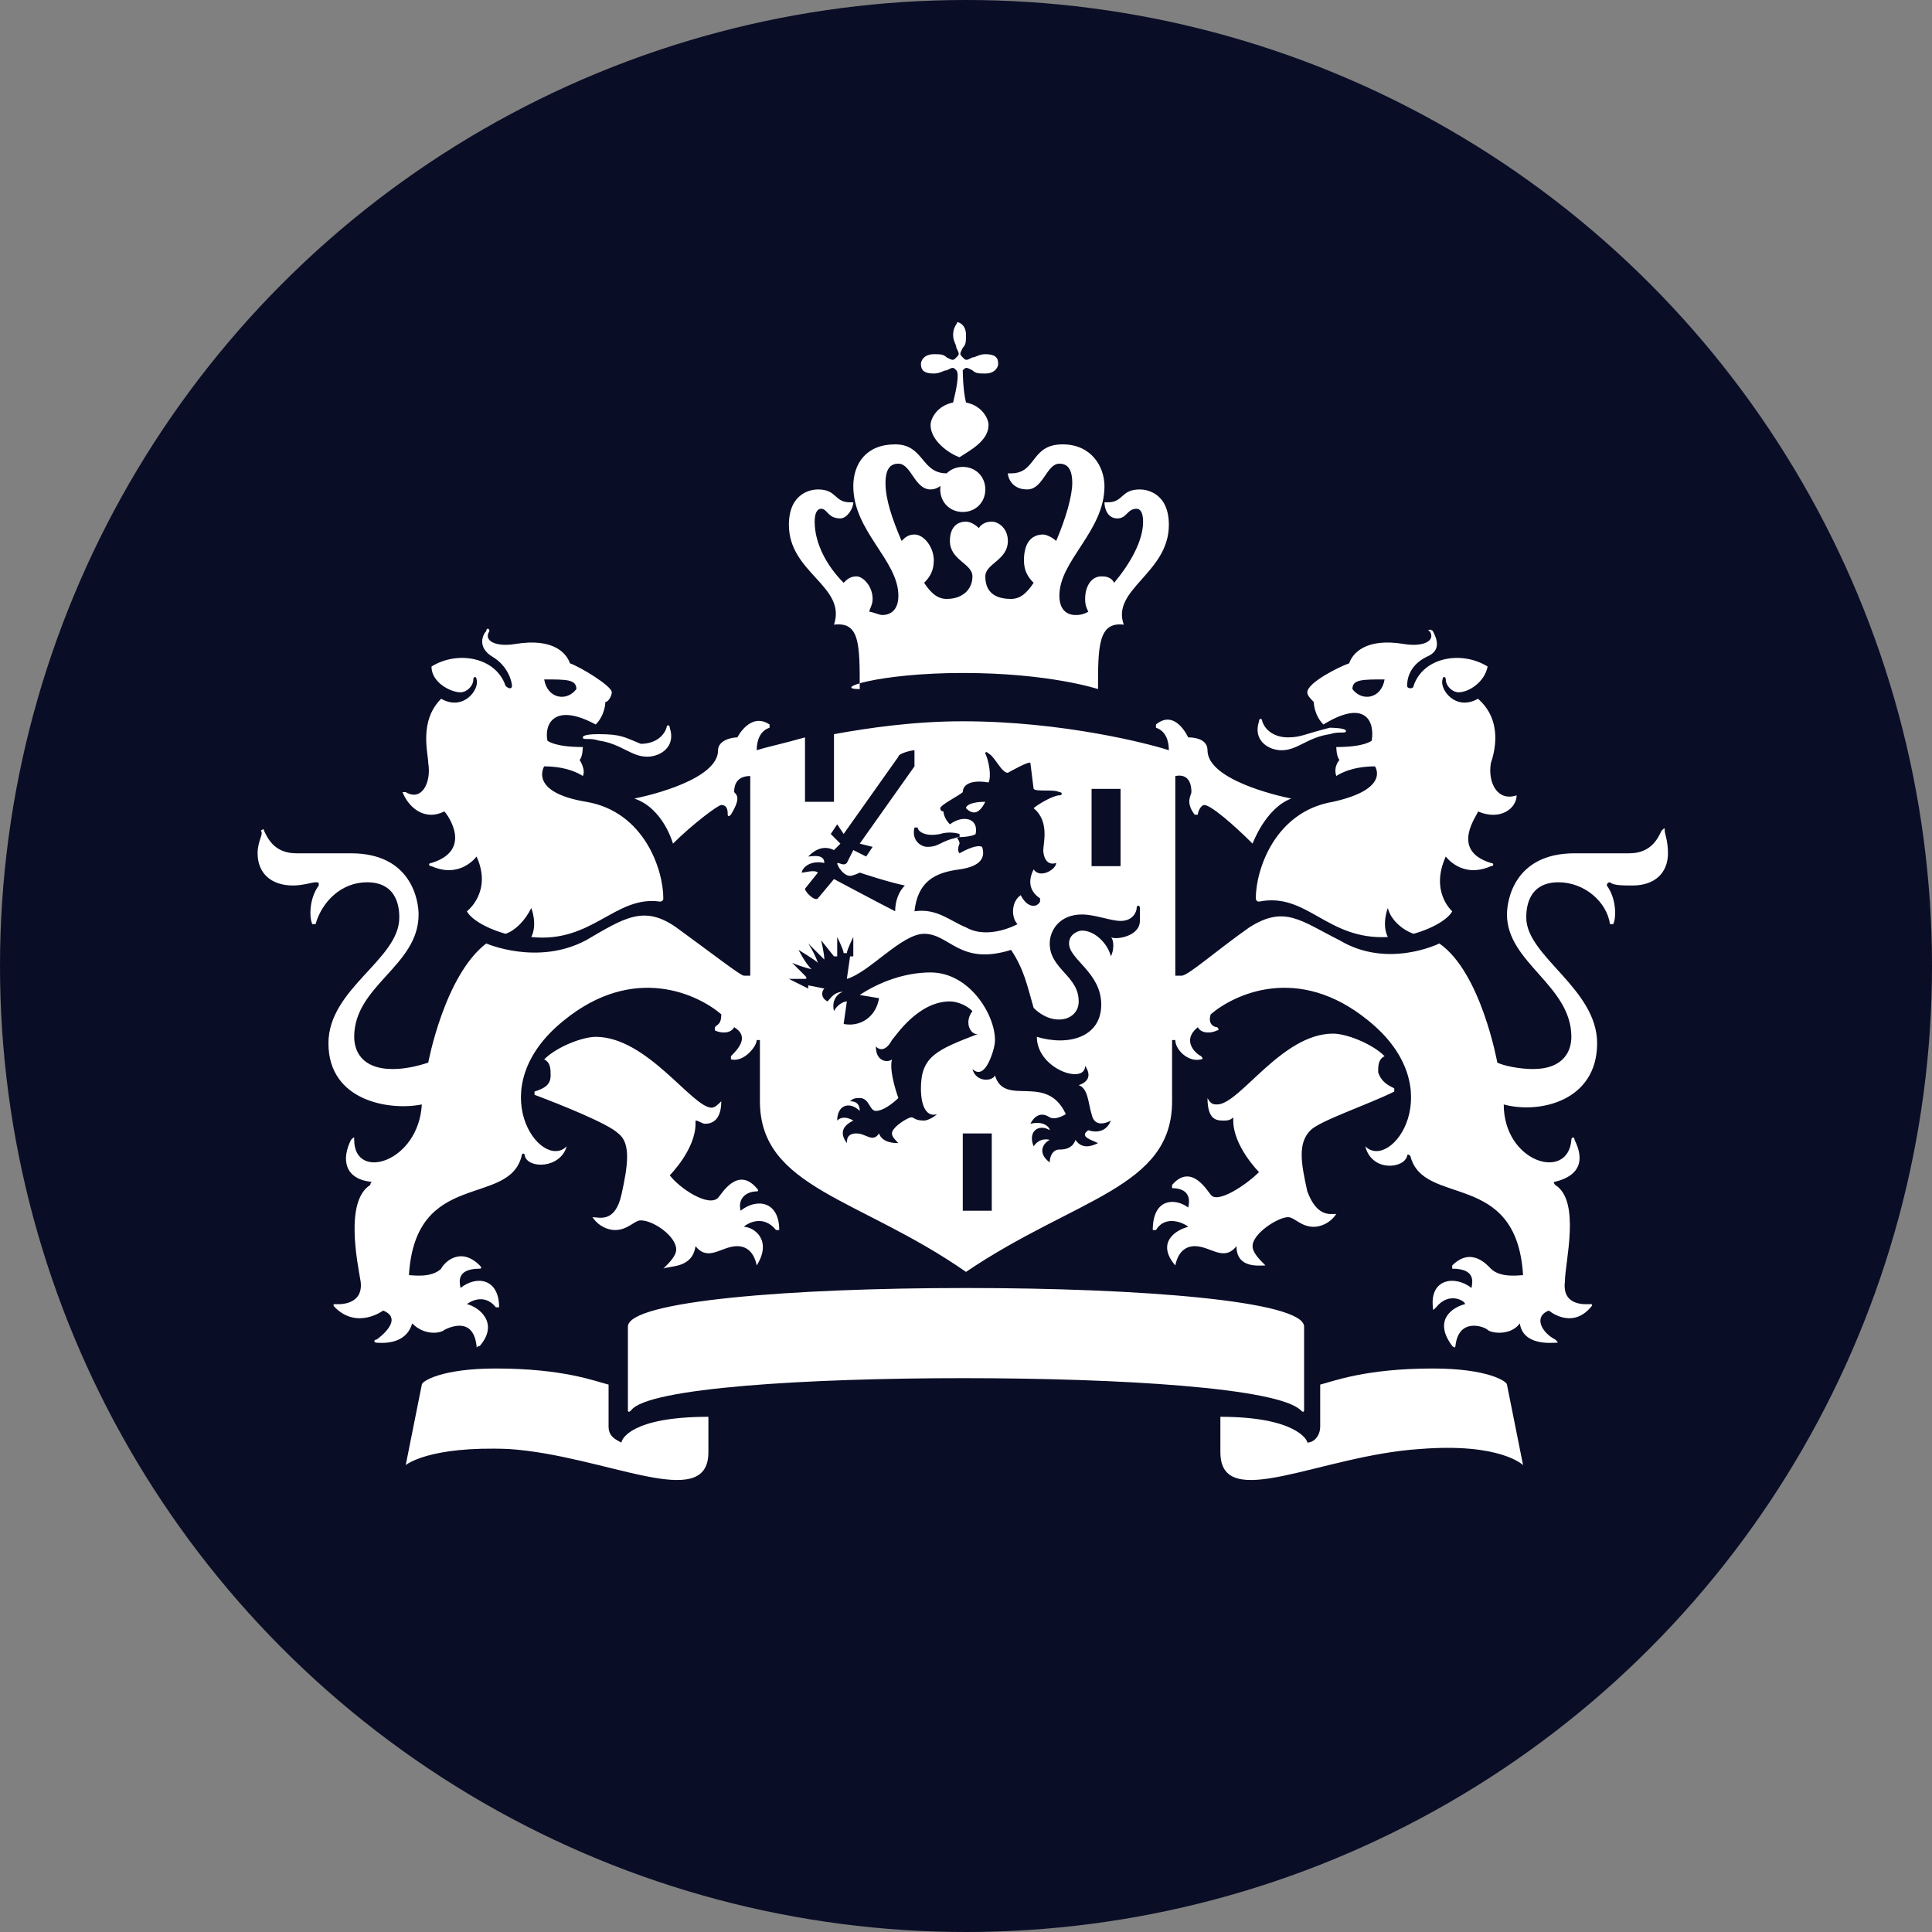
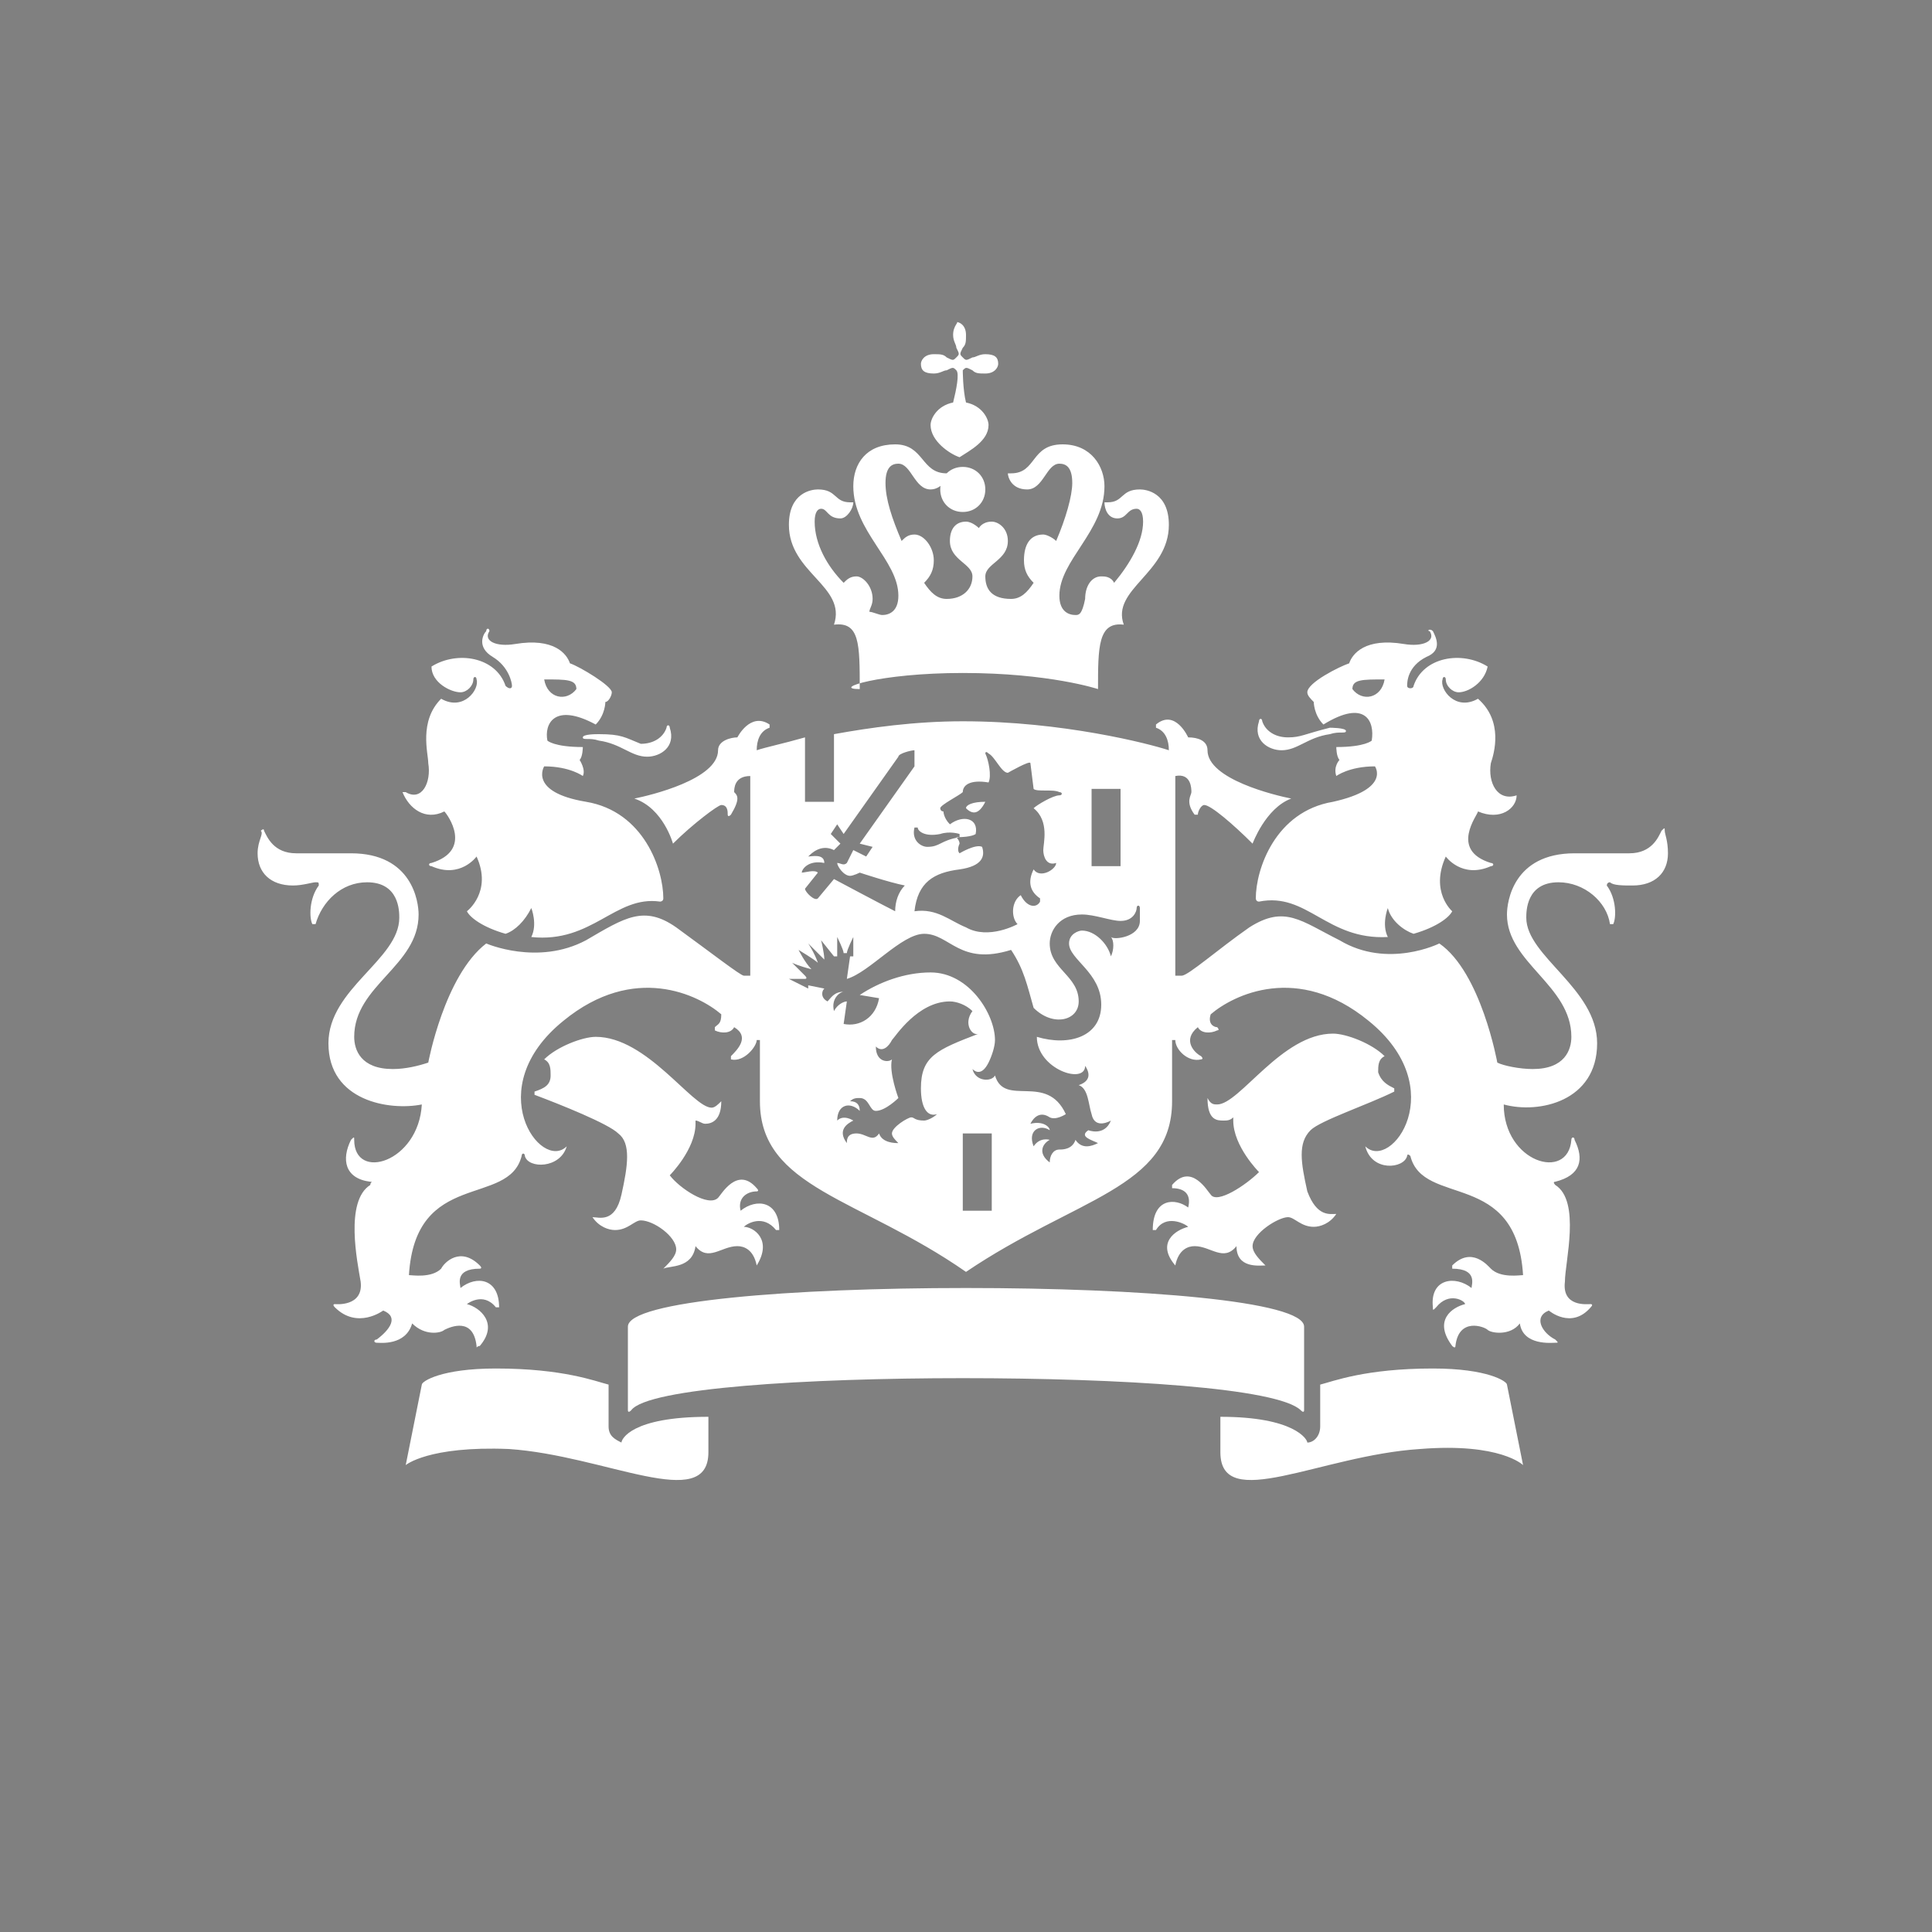
<svg xmlns="http://www.w3.org/2000/svg" width="60" height="60" viewBox="0 0 60 60" fill="none">
  <rect x="0" y="0" width="60" height="60" fill="#808080" stroke="none" />
-   <circle cx="30" cy="30" r="30" fill="#0A0D26" />
-   <path d="M30.8 37.6H29.9V35.2H30.8V37.6ZM34.7 26.9H33.9V24.5H34.8V26.9H34.7ZM18.6 22.8C18.5 22.8 18.1 22.8 18.1 22.9C18.1 23 18.3 22.9 18.6 23C19.3 23.1 19.6 23.5 20.1 23.5C20.5 23.5 21 23.2 20.8 22.6C20.8 22.5 20.7 22.5 20.7 22.6C20.6 22.9 20.3 23.1 19.9 23.1C19.4 22.9 19.3 22.8 18.6 22.8ZM13.8 25.2C13.9 25.3 14.7 26.4 13.4 26.8C13.3 26.8 13.3 26.9 13.4 26.9C14.3 27.3 14.8 26.6 14.8 26.6C15.3 27.7 14.5 28.3 14.5 28.3C14.6 28.5 15 28.8 15.7 29C16 28.9 16.3 28.6 16.5 28.2C16.5 28.2 16.7 28.7 16.5 29.1C18.4 29.3 19.1 27.8 20.5 28C20.5 28 20.6 28 20.6 27.9C20.6 27 20 25.2 18.2 24.9C16.4 24.6 16.9 23.8 16.9 23.8C17.7 23.8 18.1 24.1 18.1 24.1C18.2 23.9 18 23.6 18 23.6C18.1 23.5 18.1 23.2 18.1 23.2C17.2 23.2 17 23 17 23C16.9 22.5 17.2 21.8 18.5 22.5C18.8 22.2 18.8 21.8 18.8 21.8C18.9 21.8 19 21.6 19 21.5C19 21.3 18 20.7 17.7 20.6C17.6 20.3 17.2 19.8 16 20C15.4 20.1 15 19.9 15.2 19.6C15.2 19.5 15.1 19.5 15.1 19.6C15 19.7 14.8 20.1 15.3 20.4C15.8 20.7 15.9 21.2 15.9 21.3C15.9 21.4 15.8 21.4 15.7 21.3C15.4 20.4 14.2 20.2 13.4 20.7C13.4 21.2 14 21.5 14.3 21.5C14.5 21.5 14.7 21.3 14.7 21.1C14.7 21 14.8 21 14.8 21.1C14.9 21.4 14.4 22.1 13.7 21.7C13 22.4 13.3 23.4 13.3 23.7C13.4 24.3 13.1 24.9 12.6 24.6H12.5C12.7 25.1 13.2 25.5 13.8 25.2ZM17.9 21.4C17.6 21.8 17 21.7 16.9 21.1C17.6 21.1 17.9 21.1 17.9 21.4ZM40 22.9C39.6 22.9 39.3 22.7 39.2 22.4C39.2 22.3 39.1 22.3 39.1 22.4C38.9 23 39.4 23.3 39.8 23.3C40.3 23.3 40.6 22.9 41.3 22.8C41.6 22.7 41.8 22.8 41.8 22.7C41.8 22.6 41.3 22.6 41.3 22.6C40.5 22.8 40.4 22.9 40 22.9ZM47.1 24.7C47.1 24.6 47.1 24.6 47.1 24.7C46.5 24.9 46.2 24.3 46.3 23.7C46.4 23.4 46.7 22.4 45.9 21.7C45.2 22.1 44.7 21.4 44.8 21.1C44.8 21 44.9 21 44.9 21.1C44.9 21.3 45.1 21.5 45.3 21.5C45.6 21.5 46.1 21.2 46.2 20.7C45.4 20.2 44.2 20.4 43.9 21.3C43.9 21.4 43.7 21.4 43.7 21.3C43.7 21.2 43.7 20.7 44.3 20.4C44.8 20.2 44.6 19.8 44.5 19.6C44.4 19.5 44.3 19.6 44.4 19.6C44.6 19.9 44.2 20.1 43.6 20C42.4 19.8 42 20.3 41.9 20.6C41.6 20.7 40.6 21.2 40.6 21.5C40.6 21.6 40.7 21.7 40.8 21.8C40.8 21.8 40.8 22.2 41.1 22.5C42.4 21.7 42.7 22.4 42.6 23C42.6 23 42.4 23.2 41.5 23.2C41.5 23.2 41.5 23.5 41.6 23.6C41.6 23.6 41.4 23.8 41.5 24.1C41.5 24.1 41.9 23.8 42.7 23.8C42.7 23.8 43.2 24.5 41.4 24.9C39.6 25.2 39 27 39 27.9C39 27.9 39 28 39.1 28C40.6 27.7 41.2 29.2 43.1 29.1C42.9 28.7 43.1 28.2 43.1 28.2C43.2 28.6 43.6 28.9 43.9 29C44.6 28.8 45 28.5 45.1 28.3C45.1 28.3 44.4 27.7 44.9 26.6C44.9 26.6 45.4 27.3 46.3 26.9C46.4 26.9 46.4 26.8 46.3 26.8C45 26.4 45.9 25.3 45.9 25.2C46.6 25.5 47.1 25.1 47.1 24.7ZM43 21.1C42.9 21.7 42.3 21.8 42 21.4C42 21.1 42.3 21.1 43 21.1ZM29.6 10.4C29.6 10.6 29.7 10.7 29.7 10.8C29.8 11 29.8 11 29.7 11.1C29.6 11.2 29.6 11.2 29.4 11.1C29.3 11 29.2 11 29 11C28.7 11 28.6 11.2 28.6 11.3C28.6 11.5 28.7 11.6 29 11.6C29.2 11.6 29.3 11.5 29.4 11.5C29.6 11.4 29.6 11.4 29.7 11.5C29.8 11.6 29.7 12.1 29.6 12.5C29.1 12.6 28.9 13 28.9 13.2C28.9 13.7 29.5 14.1 29.8 14.2C30.1 14 30.7 13.7 30.7 13.2C30.7 13 30.5 12.6 30 12.5C29.9 12.1 29.9 11.5 29.9 11.5C30 11.4 30 11.4 30.2 11.5C30.3 11.6 30.4 11.6 30.6 11.6C30.9 11.6 31 11.4 31 11.3C31 11.1 30.9 11 30.6 11C30.4 11 30.3 11.1 30.2 11.1C30 11.2 30 11.2 29.9 11.1C29.8 11 29.8 11 29.9 10.8C30 10.7 30 10.6 30 10.4C30 10.1 29.8 10 29.7 10C29.8 10 29.6 10.1 29.6 10.4ZM29.9 14.5C29.5 14.5 29.2 14.8 29.2 15.2C29.2 15.6 29.5 15.9 29.9 15.9C30.3 15.9 30.6 15.6 30.6 15.2C30.6 14.8 30.3 14.5 29.9 14.5ZM29.9 20.9C32.6 20.9 34.1 21.4 34.1 21.4C34.1 20.1 34.1 19.3 34.9 19.4C34.5 18.3 36.3 17.8 36.3 16.3C36.3 15.3 35.6 15.2 35.4 15.2C34.8 15.2 34.9 15.6 34.4 15.6C34.3 15.6 34.3 15.6 34.3 15.6C34.3 15.8 34.4 16.1 34.7 16.1C35 16.1 35 15.8 35.3 15.8C35.4 15.8 35.5 15.9 35.5 16.2C35.5 16.8 35.1 17.5 34.6 18.1C34.5 17.9 34.3 17.9 34.2 17.9C33.9 17.9 33.7 18.2 33.7 18.6C33.7 18.7 33.7 18.8 33.8 19C33.6 19.1 33.5 19.1 33.4 19.1C33.2 19.1 32.9 19 32.9 18.5C32.9 17.4 34.3 16.5 34.3 15.1C34.3 14.5 33.9 13.8 33 13.8C32 13.8 32.2 14.7 31.4 14.7H31.3C31.3 14.8 31.4 15.2 31.9 15.2C32.4 15.2 32.5 14.4 32.9 14.4C33.1 14.4 33.3 14.5 33.3 15C33.3 15.4 33.1 16.1 32.8 16.8C32.7 16.7 32.5 16.6 32.4 16.6C32 16.6 31.8 16.9 31.8 17.4C31.8 17.7 31.9 17.9 32.1 18.1C31.9 18.4 31.7 18.6 31.4 18.6C30.8 18.6 30.6 18.3 30.6 17.9C30.6 17.5 31.3 17.4 31.3 16.8C31.3 16.4 31 16.2 30.8 16.2C30.5 16.2 30.4 16.4 30.4 16.4C30.4 16.4 30.2 16.2 30 16.2C29.7 16.2 29.5 16.4 29.5 16.8C29.5 17.4 30.2 17.5 30.2 17.9C30.2 18.3 29.9 18.6 29.4 18.6C29.1 18.6 28.9 18.4 28.7 18.1C28.9 17.9 29 17.7 29 17.4C29 17 28.7 16.6 28.4 16.6C28.2 16.6 28.1 16.7 28 16.8C27.7 16.1 27.5 15.5 27.5 15C27.5 14.5 27.7 14.4 27.9 14.4C28.3 14.4 28.4 15.2 28.9 15.2C29.3 15.2 29.5 14.7 29.5 14.7C29.5 14.7 29.5 14.7 29.4 14.7C28.6 14.7 28.7 13.8 27.8 13.8C26.9 13.8 26.5 14.4 26.5 15.1C26.5 16.5 27.9 17.4 27.9 18.5C27.9 19 27.6 19.1 27.4 19.1C27.3 19.1 27.1 19 27 19C27 18.9 27.1 18.8 27.1 18.6C27.1 18.2 26.8 17.9 26.6 17.9C26.4 17.9 26.3 18 26.2 18.1C25.7 17.6 25.3 16.9 25.3 16.2C25.3 15.9 25.4 15.8 25.5 15.8C25.7 15.8 25.7 16.1 26.1 16.1C26.3 16.1 26.5 15.8 26.5 15.6H26.4C25.9 15.6 26 15.2 25.4 15.2C25.2 15.2 24.5 15.3 24.5 16.3C24.5 17.8 26.3 18.2 25.9 19.4C26.7 19.3 26.7 20 26.7 21.4C25.8 21.4 27.3 20.9 29.9 20.9ZM25 22.9C24.3 23.1 23.8 23.2 23.5 23.3C23.5 23 23.6 22.7 23.9 22.6V22.5C23.3 22.1 22.9 22.9 22.9 22.9C22.7 22.9 22.3 23 22.3 23.3C22.3 24.2 20.2 24.7 19.7 24.8C20.6 25.1 20.9 26.2 20.9 26.2C21.5 25.6 22.3 25 22.4 25C22.6 25 22.6 25.2 22.6 25.3C22.6 25.3 22.6 25.4 22.7 25.3C23 24.8 22.9 24.7 22.8 24.6C22.8 24.5 22.8 24.1 23.3 24.1V30.3H23.1C23 30.3 22.1 29.6 21 28.8C20 28.1 19.4 28.5 18.2 29.2C16.7 30 15.1 29.3 15.1 29.3C13.8 30.3 13.3 33 13.3 33C13 33.1 12.6 33.2 12.2 33.2C11.2 33.2 11 32.6 11 32.2C11 30.6 13 30 13 28.4C13 28 12.8 26.5 10.9 26.5C10.7 26.5 9.2 26.5 9.2 26.5C8.5 26.5 8.3 26 8.2 25.8C8.2 25.7 8.1 25.8 8.1 25.8C8.2 25.9 8 26.1 8 26.5C8 27.1 8.4 27.5 9.1 27.5C9.4 27.5 9.7 27.4 9.8 27.4C9.9 27.4 9.9 27.4 9.9 27.5C9.6 27.9 9.6 28.5 9.7 28.7H9.8C10 28 10.6 27.4 11.4 27.4C12.4 27.4 12.4 28.3 12.4 28.5C12.4 29.8 10.2 30.7 10.2 32.4C10.2 34.2 12.1 34.5 13.1 34.3C13 36.1 11 36.7 11 35.4C11 35.3 11 35.3 10.9 35.4C10.6 36 10.7 36.6 11.5 36.7C11.6 36.7 11.5 36.7 11.5 36.8C10.7 37.3 11.1 39.2 11.2 39.8C11.3 40.6 10.4 40.5 10.4 40.5C10.4 40.5 10.3 40.5 10.4 40.6C11.1 41.3 11.9 40.7 11.9 40.7C12.4 40.9 12.1 41.3 11.7 41.6C11.6 41.6 11.6 41.7 11.7 41.7C11.8 41.7 12.6 41.8 12.8 41.1C13.2 41.5 13.7 41.4 13.8 41.3C14 41.2 14.7 40.9 14.8 41.8C14.8 41.9 14.8 41.8 14.9 41.8C15.5 41.1 14.9 40.6 14.5 40.5C14.5 40.5 15 40.1 15.4 40.6H15.5C15.5 39.7 14.8 39.6 14.3 40C14.3 39.9 14.1 39.4 14.9 39.4C14.9 39.4 15 39.4 14.9 39.3C14.3 38.7 13.8 39.2 13.7 39.4C13.4 39.7 12.8 39.6 12.7 39.6C12.9 36.3 15.8 37.5 16.2 35.9C16.2 35.8 16.3 35.8 16.3 35.9C16.4 36.3 17.4 36.3 17.6 35.6C16.8 36.4 14.9 33.8 17.5 31.7C19.7 29.9 21.7 30.9 22.4 31.5C22.4 31.8 22.3 31.8 22.2 31.9C22.2 31.9 22.2 31.9 22.2 32C22.4 32.1 22.7 32.1 22.8 31.9C23.3 32.2 22.9 32.6 22.7 32.8V32.9C23.1 33 23.5 32.5 23.5 32.3H23.6V34.2C23.6 36.9 26.7 37.2 30 39.5C33.4 37.2 36.4 36.9 36.4 34.2V32.3H36.5C36.5 32.6 36.9 33 37.3 32.9C37.3 32.9 37.4 32.9 37.3 32.8C37.1 32.7 36.7 32.3 37.2 31.9C37.3 32.1 37.6 32.1 37.8 32C37.9 32 37.8 31.9 37.8 31.9C37.7 31.9 37.5 31.8 37.6 31.5C38.3 30.9 40.3 29.9 42.5 31.7C45.1 33.8 43.2 36.4 42.4 35.6C42.6 36.4 43.6 36.3 43.7 35.9C43.7 35.9 43.7 35.8 43.8 35.9C44.2 37.5 47.1 36.3 47.3 39.6C47.2 39.6 46.6 39.7 46.3 39.4C46.2 39.3 45.7 38.7 45.1 39.3V39.4C45.9 39.4 45.7 39.9 45.7 40C45.2 39.6 44.4 39.7 44.5 40.6C44.5 40.7 44.5 40.7 44.6 40.6C45 40.1 45.5 40.4 45.5 40.5C45.1 40.6 44.5 41 45.1 41.8C45.1 41.8 45.2 41.9 45.2 41.8C45.3 40.9 46.1 41.2 46.2 41.3C46.3 41.4 46.9 41.5 47.2 41.1C47.3 41.8 48.2 41.7 48.3 41.7C48.4 41.7 48.4 41.7 48.3 41.6C47.9 41.4 47.6 40.9 48.1 40.7C48.1 40.7 48.8 41.3 49.4 40.6C49.5 40.5 49.4 40.5 49.4 40.5C49.3 40.5 48.5 40.6 48.6 39.8C48.6 39.2 49.1 37.3 48.3 36.8C48.3 36.8 48.2 36.7 48.3 36.7C49.1 36.5 49.2 36 48.9 35.4C48.9 35.3 48.8 35.3 48.8 35.4C48.7 36.7 46.7 36.1 46.7 34.3C47.8 34.6 49.6 34.2 49.6 32.4C49.6 30.7 47.4 29.7 47.4 28.5C47.4 28.3 47.4 27.4 48.4 27.4C49.2 27.4 49.9 28 50 28.7C50 28.7 50 28.7 50.1 28.7C50.2 28.5 50.2 27.9 49.9 27.5C49.9 27.5 49.9 27.4 50 27.4C50.1 27.5 50.4 27.5 50.7 27.5C51.4 27.5 51.8 27.1 51.8 26.5C51.8 26.1 51.7 25.9 51.7 25.8C51.7 25.7 51.7 25.7 51.6 25.8C51.5 26 51.3 26.5 50.6 26.5C50.6 26.5 49.2 26.5 48.9 26.5C47 26.5 46.8 28 46.8 28.4C46.8 29.9 48.8 30.6 48.8 32.2C48.8 32.6 48.6 33.2 47.6 33.2C47.2 33.2 46.7 33.1 46.5 33C46.5 33 46 30.2 44.7 29.3C44.7 29.3 43.1 30.1 41.6 29.2C40.4 28.6 39.9 28.1 38.8 28.8C37.8 29.5 36.9 30.3 36.7 30.3H36.5V24.1C37 24 37 24.5 37 24.6C37 24.7 36.8 24.9 37.1 25.3H37.2C37.2 25.2 37.3 25 37.4 25C37.6 25 38.3 25.6 38.9 26.2C38.9 26.2 39.3 25.1 40.1 24.8C39.6 24.7 37.5 24.2 37.5 23.3C37.5 23 37.2 22.9 36.9 22.9C36.9 22.9 36.5 22 35.9 22.5V22.6C36.2 22.7 36.3 23 36.3 23.3C35.7 23.1 33 22.4 29.9 22.4C28.4 22.4 27 22.6 25.9 22.8V24.9H25V22.9ZM19.3 44.8C19.1 44.7 18.9 44.6 18.9 44.3V43C18.5 42.9 17.5 42.5 15.4 42.5C13.7 42.5 13.1 42.9 13.1 43L12.6 45.5C12.6 45.5 13.3 44.9 15.8 45C18.8 45.2 22 47 22 45.1V44C19.6 44 19.3 44.7 19.3 44.8ZM37.9 44V45.1C37.9 47 41 45.2 44.1 45C46.6 44.8 47.3 45.5 47.3 45.5L46.8 43C46.8 42.9 46.2 42.5 44.5 42.5C42.4 42.5 41.4 42.9 41 43V44.3C41 44.6 40.8 44.8 40.6 44.8C40.6 44.7 40.2 44 37.9 44ZM29.9 42.8C34.8 42.8 39.7 43.1 40.4 43.8C40.5 43.9 40.5 43.8 40.5 43.8V41.2C40.5 40.4 35.4 40 30 40C24.6 40 19.5 40.4 19.5 41.2V43.8C19.5 43.8 19.5 43.9 19.6 43.8C20.1 43.1 25.1 42.8 29.9 42.8ZM25.6 30.7L25.1 30.6V30.7L24.5 30.4C24.5 30.4 24.9 30.4 25 30.4C25 30.4 25.1 30.4 25 30.3C24.8 30.1 24.6 29.9 24.6 29.9C24.6 29.9 24.8 30 25.2 30.1C25 29.9 24.8 29.5 24.8 29.5C24.8 29.5 25.3 29.8 25.4 29.9C25.3 29.6 25.1 29.3 25.1 29.3L25.6 29.8C25.6 29.6 25.5 29.2 25.5 29.2L25.9 29.7C25.9 29.7 25.9 29.7 26 29.7C26 29.6 26 29.1 26 29.1C26 29.1 26.2 29.5 26.2 29.6C26.2 29.6 26.2 29.6 26.3 29.6C26.3 29.5 26.5 29.1 26.5 29.1V29.7H26.4L26.3 30.4C27 30.2 28 29 28.7 29C29.5 29 29.8 30 31.4 29.5C31.8 30.1 31.9 30.6 32.1 31.3C32.7 31.9 33.5 31.7 33.5 31.1C33.5 30.3 32.6 30.1 32.6 29.3C32.6 28.9 32.9 28.4 33.6 28.4C34 28.4 34.5 28.6 34.8 28.6C35.2 28.6 35.3 28.3 35.3 28.2C35.3 28.1 35.4 28.1 35.4 28.2C35.4 28.3 35.4 28.4 35.4 28.6C35.4 29.1 34.6 29.2 34.5 29.1C34.6 29.2 34.6 29.5 34.5 29.7C34.4 29.3 34 28.9 33.6 28.9C33.5 28.9 33.2 29 33.2 29.3C33.2 29.8 34.2 30.2 34.2 31.2C34.2 32.2 33.2 32.5 32.2 32.2C32.2 33.2 33.7 33.7 33.7 33.1C33.9 33.4 33.8 33.6 33.5 33.7C33.8 33.8 33.8 34.3 33.9 34.6C34 35.1 34.5 34.8 34.5 34.8C34.3 35.3 33.8 35.1 33.8 35.1C33.5 35.3 33.9 35.4 34.1 35.5C33.9 35.6 33.6 35.7 33.4 35.4C33.3 35.7 33 35.7 32.9 35.7C32.7 35.7 32.6 35.9 32.6 36.1C32.2 35.8 32.4 35.5 32.6 35.4C32.6 35.4 32.3 35.3 32.1 35.6C31.9 35.1 32.3 34.9 32.6 35.1C32.6 35 32.4 34.8 32 34.9C32.1 34.7 32.3 34.5 32.6 34.7C32.8 34.8 33.1 34.6 33.1 34.6C32.5 33.3 31.2 34.4 30.9 33.4C30.8 33.6 30.3 33.6 30.2 33.2C30.3 33.3 30.5 33.4 30.7 33C30.8 32.8 30.9 32.5 30.9 32.3C30.9 31.5 30.1 30.2 28.9 30.2C28.1 30.2 27.3 30.5 26.7 30.9L27.3 31C27.2 31.6 26.7 31.9 26.2 31.8L26.3 31.1C26.2 31.1 26 31.2 25.9 31.4C25.8 31 26.1 30.8 26.2 30.8C25.9 30.8 25.8 31 25.7 31.1C25.5 31 25.5 30.8 25.6 30.7ZM27.3 35.2C27.1 35.5 26.9 35.2 26.6 35.2C26.3 35.2 26.3 35.4 26.3 35.5C26 35.1 26.3 34.9 26.5 34.8C26.5 34.8 26.2 34.6 26 34.8C26 34.3 26.4 34.2 26.7 34.5C26.7 34.3 26.6 34.2 26.4 34.2C26.5 34.1 26.6 34.1 26.7 34.1C27 34.1 27 34.5 27.2 34.5C27.5 34.5 27.9 34.1 27.9 34.1C27.9 34.1 27.6 33.3 27.7 32.9C27.6 33 27.2 33 27.2 32.5C27.4 32.7 27.6 32.5 27.7 32.3C27.8 32.2 28.5 31.1 29.5 31.1C29.7 31.1 30 31.2 30.2 31.4C29.9 31.8 30.2 32.2 30.4 32.1C29.1 32.6 28.6 32.8 28.6 33.8C28.6 34.4 28.8 34.7 29.1 34.6C29 34.7 28.8 34.8 28.7 34.8C28.4 34.8 28.4 34.7 28.3 34.7C28.2 34.7 27.7 35 27.7 35.2C27.7 35.3 27.8 35.4 27.9 35.5C27.8 35.5 27.4 35.5 27.3 35.2ZM30.6 24.9C30.2 24.9 30 25 30 25.1C30.2 25.3 30.4 25.3 30.6 24.9ZM29.2 25.9C29.5 25.8 29.8 25.9 29.8 25.9V26C29.2 26.1 29.2 26.3 28.8 26.3C28.6 26.3 28.3 26.1 28.4 25.7C28.4 25.7 28.4 25.7 28.5 25.7C28.5 25.8 28.7 26 29.2 25.9ZM21.6 38.7C22 39.2 22.4 38.7 22.9 38.7C23.1 38.7 23.4 38.8 23.5 39.3C24 38.5 23.4 38.1 23.1 38.1C23.2 38 23.7 37.7 24.1 38.2H24.2C24.2 37.3 23.5 37.2 23 37.6C22.9 37.2 23.2 37 23.5 37C23.5 37 23.6 37 23.5 36.9C22.9 36.2 22.4 37.1 22.3 37.2C22 37.5 21.1 36.9 20.8 36.5C20.8 36.5 21.6 35.7 21.6 34.9V34.8C21.7 34.8 21.8 34.9 21.9 34.9C22.1 34.9 22.4 34.8 22.4 34.2C22.3 34.3 22.2 34.4 22.1 34.4C21.5 34.4 20.1 32.2 18.5 32.2C18.1 32.2 17.3 32.5 16.9 32.9C17.1 33 17.1 33.2 17.1 33.4C17.1 33.7 16.9 33.8 16.6 33.9C16.6 33.9 16.6 33.9 16.6 34C17.4 34.3 18.9 34.9 19.2 35.2C19.6 35.5 19.5 36.2 19.3 37.1C19.1 38 18.6 37.8 18.4 37.8C18.6 38.1 18.9 38.2 19.1 38.2C19.5 38.2 19.7 37.9 19.9 37.9C20.3 37.9 21 38.4 21 38.8C21 39 20.8 39.2 20.6 39.4C20.8 39.3 21.5 39.4 21.6 38.7ZM39.3 39.3C39.1 39.1 38.9 38.9 38.9 38.7C38.9 38.3 39.7 37.8 40 37.8C40.2 37.8 40.4 38.1 40.8 38.1C41 38.1 41.3 38 41.5 37.7C41.3 37.7 40.9 37.8 40.6 37C40.4 36.1 40.3 35.5 40.7 35.1C41 34.8 42.5 34.3 43.3 33.9C43.3 33.9 43.3 33.9 43.3 33.8C43.1 33.7 42.9 33.6 42.8 33.3C42.8 33.1 42.8 32.9 43 32.8C42.6 32.4 41.8 32.1 41.4 32.1C39.8 32.1 38.5 34.3 37.8 34.3C37.7 34.3 37.6 34.3 37.5 34.1C37.5 34.8 37.8 34.8 38 34.8C38.1 34.8 38.2 34.8 38.3 34.7V34.8C38.3 35.6 39.1 36.4 39.1 36.4C38.7 36.8 37.8 37.4 37.6 37.1C37.5 37 37 36.1 36.4 36.8V36.9C36.8 36.9 37 37.1 36.9 37.5C36.5 37.2 35.8 37.2 35.8 38.2C35.8 38.2 35.8 38.2 35.9 38.2C36.2 37.7 36.8 38 36.9 38.1C36.5 38.2 35.9 38.6 36.5 39.3C36.6 38.8 36.9 38.7 37.1 38.7C37.6 38.7 38 39.2 38.4 38.7C38.4 39.4 39.1 39.3 39.3 39.3ZM26.3 26.8C26.2 26.9 26.1 26.8 26 26.8C26 26.9 26.2 27.2 26.4 27.2C26.5 27.2 26.7 27.1 26.7 27.1C26.7 27.1 27.6 27.4 28.1 27.5C27.9 27.7 27.8 28 27.8 28.3C27.4 28.1 25.9 27.3 25.9 27.3L25.4 27.9C25.3 28 25 27.7 25 27.6L25.4 27.1C25.3 27 25 27.1 24.9 27.1C24.9 27 25.1 26.7 25.6 26.8C25.6 26.5 25.2 26.6 25.1 26.6C25.2 26.5 25.5 26.2 25.9 26.4L26.1 26.2L25.8 25.9L26 25.6L26.2 25.9L27.9 23.5C27.9 23.4 28.3 23.3 28.4 23.3C28.4 23.4 28.4 23.8 28.4 23.8L26.7 26.2L27.1 26.3L26.9 26.6L26.5 26.4L26.3 26.8ZM32.4 26.4C32.4 26.6 32.5 26.9 32.8 26.8C32.8 27 32.3 27.3 32.1 27C31.9 27.4 32 27.7 32.3 27.9C32.3 27.9 32.3 27.9 32.3 28C32.2 28.2 31.9 28.2 31.7 27.8C31.4 28 31.4 28.5 31.6 28.7C31.6 28.7 30.7 29.2 30 28.8C29.5 28.6 29.1 28.2 28.4 28.3C28.5 27.4 29 27.1 29.8 27C30.5 26.9 30.6 26.6 30.5 26.3C30.3 26.2 29.8 26.5 29.8 26.5C29.7 26.4 29.8 26.2 29.8 26.2C29.8 26.1 29.7 26 29.7 26C30.2 26 30.3 25.9 30.3 25.9C30.4 25.4 29.9 25.3 29.5 25.6C29.3 25.4 29.3 25.2 29.3 25.2C29.2 25.2 29.2 25.1 29.2 25.1C29.2 25 29.8 24.7 29.9 24.6C29.9 24.4 30.1 24.2 30.7 24.3C30.8 24.1 30.7 23.6 30.6 23.4C30.6 23.4 30.6 23.3 30.7 23.4C30.9 23.5 31.1 24 31.3 24C31.3 24 32 23.6 32 23.7L32.1 24.5C32.2 24.6 32.7 24.5 32.9 24.6C33 24.6 33 24.7 32.9 24.7C32.7 24.7 32.2 25 32.1 25.1C32.6 25.5 32.4 26.2 32.4 26.4Z" fill="white" />
+   <path d="M30.8 37.6H29.9V35.2H30.8V37.6ZM34.7 26.9H33.9V24.5H34.8V26.9H34.7ZM18.6 22.8C18.5 22.8 18.1 22.8 18.1 22.9C18.1 23 18.3 22.9 18.6 23C19.3 23.1 19.6 23.5 20.1 23.5C20.5 23.5 21 23.2 20.8 22.6C20.8 22.5 20.7 22.5 20.7 22.6C20.6 22.9 20.3 23.1 19.9 23.1C19.4 22.9 19.3 22.8 18.6 22.8ZM13.8 25.2C13.9 25.3 14.7 26.4 13.4 26.8C13.3 26.8 13.3 26.9 13.4 26.9C14.3 27.3 14.8 26.6 14.8 26.6C15.3 27.7 14.5 28.3 14.5 28.3C14.6 28.5 15 28.8 15.7 29C16 28.9 16.3 28.6 16.5 28.2C16.5 28.2 16.7 28.7 16.5 29.1C18.4 29.3 19.1 27.8 20.5 28C20.5 28 20.6 28 20.6 27.9C20.6 27 20 25.2 18.2 24.9C16.4 24.6 16.9 23.8 16.9 23.8C17.7 23.8 18.1 24.1 18.1 24.1C18.2 23.9 18 23.6 18 23.6C18.1 23.5 18.1 23.2 18.1 23.2C17.2 23.2 17 23 17 23C16.9 22.5 17.2 21.8 18.5 22.5C18.8 22.2 18.8 21.8 18.8 21.8C18.9 21.8 19 21.6 19 21.5C19 21.3 18 20.7 17.7 20.6C17.6 20.3 17.2 19.8 16 20C15.4 20.1 15 19.9 15.2 19.6C15.2 19.5 15.1 19.5 15.1 19.6C15 19.7 14.8 20.1 15.3 20.4C15.8 20.7 15.9 21.2 15.9 21.3C15.9 21.4 15.8 21.4 15.7 21.3C15.4 20.4 14.2 20.2 13.4 20.7C13.4 21.2 14 21.5 14.3 21.5C14.5 21.5 14.7 21.3 14.7 21.1C14.7 21 14.8 21 14.8 21.1C14.9 21.4 14.4 22.1 13.7 21.7C13 22.4 13.3 23.4 13.3 23.7C13.4 24.3 13.1 24.9 12.6 24.6H12.5C12.7 25.1 13.2 25.5 13.8 25.2ZM17.9 21.4C17.6 21.8 17 21.7 16.9 21.1C17.6 21.1 17.9 21.1 17.9 21.4ZM40 22.9C39.6 22.9 39.3 22.7 39.2 22.4C39.2 22.3 39.1 22.3 39.1 22.4C38.9 23 39.4 23.3 39.8 23.3C40.3 23.3 40.6 22.9 41.3 22.8C41.6 22.7 41.8 22.8 41.8 22.7C41.8 22.6 41.3 22.6 41.3 22.6C40.5 22.8 40.4 22.9 40 22.9ZM47.1 24.7C47.1 24.6 47.1 24.6 47.1 24.7C46.5 24.9 46.2 24.3 46.3 23.7C46.4 23.4 46.7 22.4 45.9 21.7C45.2 22.1 44.7 21.4 44.8 21.1C44.8 21 44.9 21 44.9 21.1C44.9 21.3 45.1 21.5 45.3 21.5C45.6 21.5 46.1 21.2 46.2 20.7C45.4 20.2 44.2 20.4 43.9 21.3C43.9 21.4 43.7 21.4 43.7 21.3C43.7 21.2 43.7 20.7 44.3 20.4C44.8 20.2 44.6 19.8 44.5 19.6C44.4 19.5 44.3 19.6 44.4 19.6C44.6 19.9 44.2 20.1 43.6 20C42.4 19.8 42 20.3 41.9 20.6C41.6 20.7 40.6 21.2 40.6 21.5C40.6 21.6 40.7 21.7 40.8 21.8C40.8 21.8 40.8 22.2 41.1 22.5C42.4 21.7 42.7 22.4 42.6 23C42.6 23 42.4 23.2 41.5 23.2C41.5 23.2 41.5 23.5 41.6 23.6C41.6 23.6 41.4 23.8 41.5 24.1C41.5 24.1 41.9 23.8 42.7 23.8C42.7 23.8 43.2 24.5 41.4 24.9C39.6 25.2 39 27 39 27.9C39 27.9 39 28 39.1 28C40.6 27.7 41.2 29.2 43.1 29.1C42.9 28.7 43.1 28.2 43.1 28.2C43.2 28.6 43.6 28.9 43.9 29C44.6 28.8 45 28.5 45.1 28.3C45.1 28.3 44.4 27.7 44.9 26.6C44.9 26.6 45.4 27.3 46.3 26.9C46.4 26.9 46.4 26.8 46.3 26.8C45 26.4 45.9 25.3 45.9 25.2C46.6 25.5 47.1 25.1 47.1 24.7ZM43 21.1C42.9 21.7 42.3 21.8 42 21.4C42 21.1 42.3 21.1 43 21.1ZM29.6 10.4C29.6 10.6 29.7 10.7 29.7 10.8C29.8 11 29.8 11 29.7 11.1C29.6 11.2 29.6 11.2 29.4 11.1C29.3 11 29.2 11 29 11C28.7 11 28.6 11.2 28.6 11.3C28.6 11.5 28.7 11.6 29 11.6C29.2 11.6 29.3 11.5 29.4 11.5C29.6 11.4 29.6 11.4 29.7 11.5C29.8 11.6 29.7 12.1 29.6 12.5C29.1 12.6 28.9 13 28.9 13.2C28.9 13.7 29.5 14.1 29.8 14.2C30.1 14 30.7 13.7 30.7 13.2C30.7 13 30.5 12.6 30 12.5C29.9 12.1 29.9 11.5 29.9 11.5C30 11.4 30 11.4 30.2 11.5C30.3 11.6 30.4 11.6 30.6 11.6C30.9 11.6 31 11.4 31 11.3C31 11.1 30.9 11 30.6 11C30.4 11 30.3 11.1 30.2 11.1C30 11.2 30 11.2 29.9 11.1C29.8 11 29.8 11 29.9 10.8C30 10.7 30 10.6 30 10.4C30 10.1 29.8 10 29.7 10C29.8 10 29.6 10.1 29.6 10.4ZM29.9 14.5C29.5 14.5 29.2 14.8 29.2 15.2C29.2 15.6 29.5 15.9 29.9 15.9C30.3 15.9 30.6 15.6 30.6 15.2C30.6 14.8 30.3 14.5 29.9 14.5ZM29.9 20.9C32.6 20.9 34.1 21.4 34.1 21.4C34.1 20.1 34.1 19.3 34.9 19.4C34.5 18.3 36.3 17.8 36.3 16.3C36.3 15.3 35.6 15.2 35.4 15.2C34.8 15.2 34.9 15.6 34.4 15.6C34.3 15.6 34.3 15.6 34.3 15.6C34.3 15.8 34.4 16.1 34.7 16.1C35 16.1 35 15.8 35.3 15.8C35.4 15.8 35.5 15.9 35.5 16.2C35.5 16.8 35.1 17.5 34.6 18.1C34.5 17.9 34.3 17.9 34.2 17.9C33.9 17.9 33.7 18.2 33.7 18.6C33.6 19.1 33.5 19.1 33.4 19.1C33.2 19.1 32.9 19 32.9 18.5C32.9 17.4 34.3 16.5 34.3 15.1C34.3 14.5 33.9 13.8 33 13.8C32 13.8 32.2 14.7 31.4 14.7H31.3C31.3 14.8 31.4 15.2 31.9 15.2C32.4 15.2 32.5 14.4 32.9 14.4C33.1 14.4 33.3 14.5 33.3 15C33.3 15.4 33.1 16.1 32.8 16.8C32.7 16.7 32.5 16.6 32.4 16.6C32 16.6 31.8 16.9 31.8 17.4C31.8 17.7 31.9 17.9 32.1 18.1C31.9 18.4 31.7 18.6 31.4 18.6C30.8 18.6 30.6 18.3 30.6 17.9C30.6 17.5 31.3 17.4 31.3 16.8C31.3 16.4 31 16.2 30.8 16.2C30.5 16.2 30.4 16.4 30.4 16.4C30.4 16.4 30.2 16.2 30 16.2C29.7 16.2 29.5 16.4 29.5 16.8C29.5 17.4 30.2 17.5 30.2 17.9C30.2 18.3 29.9 18.6 29.4 18.6C29.1 18.6 28.9 18.4 28.7 18.1C28.9 17.9 29 17.7 29 17.4C29 17 28.7 16.6 28.4 16.6C28.2 16.6 28.1 16.7 28 16.8C27.7 16.1 27.5 15.5 27.5 15C27.5 14.5 27.7 14.4 27.9 14.4C28.3 14.4 28.4 15.2 28.9 15.2C29.3 15.2 29.5 14.7 29.5 14.7C29.5 14.7 29.5 14.7 29.4 14.7C28.6 14.7 28.7 13.8 27.8 13.8C26.9 13.8 26.5 14.4 26.5 15.1C26.5 16.5 27.9 17.4 27.9 18.5C27.9 19 27.6 19.1 27.4 19.1C27.3 19.1 27.1 19 27 19C27 18.9 27.1 18.8 27.1 18.6C27.1 18.2 26.8 17.9 26.6 17.9C26.4 17.9 26.3 18 26.2 18.1C25.7 17.6 25.3 16.9 25.3 16.2C25.3 15.9 25.4 15.8 25.5 15.8C25.7 15.8 25.7 16.1 26.1 16.1C26.3 16.1 26.5 15.8 26.5 15.6H26.4C25.9 15.6 26 15.2 25.4 15.2C25.2 15.2 24.5 15.3 24.5 16.3C24.5 17.8 26.3 18.2 25.9 19.4C26.7 19.3 26.7 20 26.7 21.4C25.8 21.4 27.3 20.9 29.9 20.9ZM25 22.9C24.3 23.1 23.8 23.2 23.5 23.3C23.5 23 23.6 22.7 23.9 22.6V22.5C23.3 22.1 22.9 22.9 22.9 22.9C22.7 22.9 22.3 23 22.3 23.3C22.3 24.2 20.2 24.7 19.7 24.8C20.6 25.1 20.9 26.2 20.9 26.2C21.5 25.6 22.3 25 22.4 25C22.6 25 22.6 25.2 22.6 25.3C22.6 25.3 22.6 25.4 22.7 25.3C23 24.8 22.9 24.7 22.8 24.6C22.8 24.5 22.8 24.1 23.3 24.1V30.3H23.1C23 30.3 22.1 29.6 21 28.8C20 28.1 19.4 28.5 18.2 29.2C16.7 30 15.1 29.3 15.1 29.3C13.8 30.3 13.3 33 13.3 33C13 33.1 12.6 33.2 12.2 33.2C11.2 33.2 11 32.6 11 32.2C11 30.6 13 30 13 28.4C13 28 12.8 26.5 10.9 26.5C10.7 26.5 9.2 26.5 9.2 26.5C8.5 26.5 8.3 26 8.2 25.8C8.2 25.7 8.1 25.8 8.1 25.8C8.2 25.9 8 26.1 8 26.5C8 27.1 8.4 27.5 9.1 27.5C9.4 27.5 9.7 27.4 9.8 27.4C9.9 27.4 9.9 27.4 9.9 27.5C9.6 27.9 9.6 28.5 9.7 28.7H9.8C10 28 10.6 27.4 11.4 27.4C12.4 27.4 12.4 28.3 12.4 28.5C12.4 29.8 10.2 30.7 10.2 32.4C10.2 34.2 12.1 34.5 13.1 34.3C13 36.1 11 36.7 11 35.4C11 35.3 11 35.3 10.9 35.4C10.6 36 10.7 36.6 11.5 36.7C11.6 36.7 11.5 36.7 11.5 36.8C10.7 37.3 11.1 39.2 11.2 39.8C11.3 40.6 10.4 40.5 10.4 40.5C10.4 40.5 10.3 40.5 10.4 40.6C11.1 41.3 11.9 40.7 11.9 40.7C12.4 40.9 12.1 41.3 11.7 41.6C11.6 41.6 11.6 41.7 11.7 41.7C11.8 41.7 12.6 41.8 12.8 41.1C13.2 41.5 13.7 41.4 13.8 41.3C14 41.2 14.7 40.9 14.8 41.8C14.8 41.9 14.8 41.8 14.9 41.8C15.5 41.1 14.9 40.6 14.5 40.5C14.5 40.5 15 40.1 15.4 40.6H15.5C15.5 39.7 14.8 39.6 14.3 40C14.3 39.9 14.1 39.4 14.9 39.4C14.9 39.4 15 39.4 14.9 39.3C14.3 38.7 13.8 39.2 13.7 39.4C13.4 39.7 12.8 39.6 12.7 39.6C12.9 36.3 15.8 37.5 16.2 35.9C16.2 35.8 16.3 35.8 16.3 35.9C16.4 36.3 17.4 36.3 17.6 35.6C16.8 36.4 14.9 33.8 17.5 31.7C19.7 29.9 21.7 30.9 22.4 31.5C22.4 31.8 22.3 31.8 22.2 31.9C22.2 31.9 22.2 31.9 22.2 32C22.4 32.1 22.7 32.1 22.8 31.9C23.3 32.2 22.9 32.6 22.7 32.8V32.9C23.1 33 23.5 32.5 23.5 32.3H23.6V34.2C23.6 36.9 26.7 37.2 30 39.5C33.4 37.2 36.4 36.9 36.4 34.2V32.3H36.5C36.5 32.6 36.9 33 37.3 32.9C37.3 32.9 37.4 32.9 37.3 32.8C37.1 32.7 36.7 32.3 37.2 31.9C37.3 32.1 37.6 32.1 37.8 32C37.9 32 37.8 31.9 37.8 31.9C37.7 31.9 37.5 31.8 37.6 31.5C38.3 30.9 40.3 29.9 42.5 31.7C45.1 33.8 43.2 36.4 42.4 35.6C42.6 36.4 43.6 36.3 43.7 35.9C43.7 35.9 43.7 35.8 43.8 35.9C44.2 37.5 47.1 36.3 47.3 39.6C47.2 39.6 46.6 39.7 46.3 39.4C46.2 39.3 45.7 38.7 45.1 39.3V39.4C45.9 39.4 45.7 39.9 45.7 40C45.2 39.6 44.4 39.7 44.5 40.6C44.5 40.7 44.5 40.7 44.6 40.6C45 40.1 45.5 40.4 45.5 40.5C45.1 40.6 44.5 41 45.1 41.8C45.1 41.8 45.2 41.9 45.2 41.8C45.3 40.9 46.1 41.2 46.2 41.3C46.3 41.4 46.9 41.5 47.2 41.1C47.3 41.8 48.2 41.7 48.3 41.7C48.4 41.7 48.4 41.7 48.3 41.6C47.9 41.4 47.6 40.9 48.1 40.7C48.1 40.7 48.8 41.3 49.4 40.6C49.5 40.5 49.4 40.5 49.4 40.5C49.3 40.5 48.5 40.6 48.6 39.8C48.6 39.2 49.1 37.3 48.3 36.8C48.3 36.8 48.2 36.7 48.3 36.7C49.1 36.5 49.2 36 48.9 35.4C48.9 35.3 48.8 35.3 48.8 35.4C48.7 36.7 46.7 36.1 46.7 34.3C47.8 34.6 49.6 34.2 49.6 32.4C49.6 30.7 47.4 29.7 47.4 28.5C47.4 28.3 47.4 27.4 48.4 27.4C49.2 27.4 49.9 28 50 28.7C50 28.7 50 28.7 50.1 28.7C50.2 28.5 50.2 27.9 49.9 27.5C49.9 27.5 49.9 27.4 50 27.4C50.1 27.5 50.4 27.5 50.7 27.5C51.4 27.5 51.8 27.1 51.8 26.5C51.8 26.1 51.7 25.9 51.7 25.8C51.7 25.7 51.7 25.7 51.6 25.8C51.5 26 51.3 26.5 50.6 26.5C50.6 26.5 49.2 26.5 48.9 26.5C47 26.5 46.8 28 46.8 28.4C46.8 29.9 48.8 30.6 48.8 32.2C48.8 32.6 48.6 33.2 47.6 33.2C47.2 33.2 46.7 33.1 46.5 33C46.5 33 46 30.2 44.7 29.3C44.7 29.3 43.1 30.1 41.6 29.2C40.4 28.6 39.9 28.1 38.8 28.8C37.8 29.5 36.9 30.3 36.7 30.3H36.5V24.1C37 24 37 24.5 37 24.6C37 24.7 36.8 24.9 37.1 25.3H37.2C37.2 25.2 37.3 25 37.4 25C37.6 25 38.3 25.6 38.9 26.2C38.9 26.2 39.3 25.1 40.1 24.8C39.6 24.7 37.5 24.2 37.5 23.3C37.5 23 37.2 22.9 36.9 22.9C36.9 22.9 36.5 22 35.9 22.5V22.6C36.2 22.7 36.3 23 36.3 23.3C35.7 23.1 33 22.4 29.9 22.4C28.4 22.4 27 22.6 25.9 22.8V24.9H25V22.9ZM19.3 44.8C19.1 44.7 18.9 44.6 18.9 44.3V43C18.5 42.9 17.5 42.5 15.4 42.5C13.7 42.5 13.1 42.9 13.1 43L12.6 45.5C12.6 45.5 13.3 44.9 15.8 45C18.8 45.2 22 47 22 45.1V44C19.6 44 19.3 44.7 19.3 44.8ZM37.9 44V45.1C37.9 47 41 45.2 44.1 45C46.6 44.8 47.3 45.5 47.3 45.5L46.8 43C46.8 42.9 46.2 42.5 44.5 42.5C42.4 42.5 41.4 42.9 41 43V44.3C41 44.6 40.8 44.8 40.6 44.8C40.6 44.7 40.2 44 37.9 44ZM29.9 42.8C34.8 42.8 39.7 43.1 40.4 43.8C40.5 43.9 40.5 43.8 40.5 43.8V41.2C40.5 40.4 35.4 40 30 40C24.6 40 19.5 40.4 19.5 41.2V43.8C19.5 43.8 19.5 43.9 19.6 43.8C20.1 43.1 25.1 42.8 29.9 42.8ZM25.6 30.7L25.1 30.6V30.7L24.5 30.4C24.5 30.4 24.9 30.4 25 30.4C25 30.4 25.1 30.4 25 30.3C24.8 30.1 24.6 29.9 24.6 29.9C24.6 29.9 24.8 30 25.2 30.1C25 29.9 24.8 29.5 24.8 29.5C24.8 29.5 25.3 29.8 25.4 29.9C25.3 29.6 25.1 29.3 25.1 29.3L25.6 29.8C25.6 29.6 25.5 29.2 25.5 29.2L25.9 29.7C25.9 29.7 25.9 29.7 26 29.7C26 29.6 26 29.1 26 29.1C26 29.1 26.2 29.5 26.2 29.6C26.2 29.6 26.2 29.6 26.3 29.6C26.3 29.5 26.5 29.1 26.5 29.1V29.7H26.4L26.3 30.4C27 30.2 28 29 28.7 29C29.5 29 29.8 30 31.4 29.5C31.8 30.1 31.9 30.6 32.1 31.3C32.7 31.9 33.5 31.7 33.5 31.1C33.5 30.3 32.6 30.1 32.6 29.3C32.6 28.9 32.9 28.4 33.6 28.4C34 28.4 34.5 28.6 34.8 28.6C35.2 28.6 35.3 28.3 35.3 28.2C35.3 28.1 35.4 28.1 35.4 28.2C35.4 28.3 35.4 28.4 35.4 28.6C35.4 29.1 34.6 29.2 34.5 29.1C34.6 29.2 34.6 29.5 34.5 29.7C34.4 29.3 34 28.9 33.6 28.9C33.5 28.9 33.2 29 33.2 29.3C33.2 29.8 34.2 30.2 34.2 31.2C34.2 32.2 33.2 32.5 32.2 32.2C32.2 33.2 33.7 33.7 33.7 33.1C33.9 33.4 33.8 33.6 33.5 33.7C33.8 33.8 33.8 34.3 33.9 34.6C34 35.1 34.5 34.8 34.5 34.8C34.3 35.3 33.8 35.1 33.8 35.1C33.5 35.3 33.9 35.4 34.1 35.5C33.9 35.6 33.6 35.7 33.4 35.4C33.3 35.7 33 35.7 32.9 35.7C32.7 35.7 32.6 35.9 32.6 36.1C32.2 35.8 32.4 35.5 32.6 35.4C32.6 35.4 32.3 35.3 32.1 35.6C31.9 35.1 32.3 34.9 32.6 35.1C32.6 35 32.4 34.8 32 34.9C32.1 34.7 32.3 34.5 32.6 34.7C32.8 34.8 33.1 34.6 33.1 34.6C32.5 33.3 31.2 34.4 30.9 33.4C30.8 33.6 30.3 33.6 30.2 33.2C30.3 33.3 30.5 33.4 30.7 33C30.8 32.8 30.9 32.5 30.9 32.3C30.9 31.5 30.1 30.2 28.9 30.2C28.1 30.2 27.3 30.5 26.7 30.9L27.3 31C27.2 31.6 26.7 31.9 26.2 31.8L26.3 31.1C26.2 31.1 26 31.2 25.9 31.4C25.8 31 26.1 30.8 26.2 30.8C25.9 30.8 25.8 31 25.7 31.1C25.5 31 25.5 30.8 25.6 30.7ZM27.3 35.2C27.1 35.5 26.9 35.2 26.6 35.2C26.3 35.2 26.3 35.4 26.3 35.5C26 35.1 26.3 34.9 26.5 34.8C26.5 34.8 26.2 34.6 26 34.8C26 34.3 26.4 34.2 26.7 34.5C26.7 34.3 26.6 34.2 26.4 34.2C26.5 34.1 26.6 34.1 26.7 34.1C27 34.1 27 34.5 27.2 34.5C27.5 34.5 27.9 34.1 27.9 34.1C27.9 34.1 27.6 33.3 27.7 32.9C27.6 33 27.2 33 27.2 32.5C27.4 32.7 27.6 32.5 27.7 32.3C27.8 32.2 28.5 31.1 29.5 31.1C29.7 31.1 30 31.2 30.2 31.4C29.9 31.8 30.2 32.2 30.4 32.1C29.1 32.6 28.6 32.8 28.6 33.8C28.6 34.4 28.8 34.7 29.1 34.6C29 34.7 28.8 34.8 28.7 34.8C28.4 34.8 28.4 34.7 28.3 34.7C28.2 34.7 27.7 35 27.7 35.2C27.7 35.3 27.8 35.4 27.9 35.5C27.8 35.5 27.4 35.5 27.3 35.2ZM30.6 24.9C30.2 24.9 30 25 30 25.1C30.2 25.3 30.4 25.3 30.6 24.9ZM29.2 25.9C29.5 25.8 29.8 25.9 29.8 25.9V26C29.2 26.1 29.2 26.3 28.8 26.3C28.6 26.3 28.3 26.1 28.4 25.7C28.4 25.7 28.4 25.7 28.5 25.7C28.5 25.8 28.7 26 29.2 25.9ZM21.6 38.7C22 39.2 22.4 38.7 22.9 38.7C23.1 38.7 23.4 38.8 23.5 39.3C24 38.5 23.4 38.1 23.1 38.1C23.2 38 23.7 37.7 24.1 38.2H24.2C24.2 37.3 23.5 37.2 23 37.6C22.9 37.2 23.2 37 23.5 37C23.5 37 23.6 37 23.5 36.9C22.9 36.2 22.4 37.1 22.3 37.2C22 37.5 21.1 36.9 20.8 36.5C20.8 36.5 21.6 35.7 21.6 34.9V34.8C21.7 34.8 21.8 34.9 21.9 34.9C22.1 34.9 22.4 34.8 22.4 34.2C22.3 34.3 22.2 34.4 22.1 34.4C21.5 34.4 20.1 32.2 18.5 32.2C18.1 32.2 17.3 32.5 16.9 32.9C17.1 33 17.1 33.2 17.1 33.4C17.1 33.7 16.9 33.8 16.6 33.9C16.6 33.9 16.6 33.9 16.6 34C17.4 34.3 18.9 34.9 19.2 35.2C19.6 35.5 19.5 36.2 19.3 37.1C19.1 38 18.6 37.8 18.4 37.8C18.6 38.1 18.9 38.2 19.1 38.2C19.5 38.2 19.7 37.9 19.9 37.9C20.3 37.9 21 38.4 21 38.8C21 39 20.8 39.2 20.6 39.4C20.8 39.3 21.5 39.4 21.6 38.7ZM39.3 39.3C39.1 39.1 38.9 38.9 38.9 38.7C38.9 38.3 39.7 37.8 40 37.8C40.2 37.8 40.4 38.1 40.8 38.1C41 38.1 41.3 38 41.5 37.7C41.3 37.7 40.9 37.8 40.6 37C40.4 36.1 40.3 35.5 40.7 35.1C41 34.8 42.5 34.3 43.3 33.9C43.3 33.9 43.3 33.9 43.3 33.8C43.1 33.7 42.9 33.6 42.8 33.3C42.8 33.1 42.8 32.9 43 32.8C42.6 32.4 41.8 32.1 41.4 32.1C39.8 32.1 38.5 34.3 37.8 34.3C37.7 34.3 37.6 34.3 37.5 34.1C37.5 34.8 37.8 34.8 38 34.8C38.1 34.8 38.2 34.8 38.3 34.7V34.8C38.3 35.6 39.1 36.4 39.1 36.4C38.7 36.8 37.8 37.4 37.6 37.1C37.5 37 37 36.1 36.4 36.8V36.9C36.8 36.9 37 37.1 36.9 37.5C36.5 37.2 35.8 37.2 35.8 38.2C35.8 38.2 35.8 38.2 35.9 38.2C36.2 37.7 36.8 38 36.9 38.1C36.5 38.2 35.9 38.6 36.5 39.3C36.6 38.8 36.9 38.7 37.1 38.7C37.6 38.7 38 39.2 38.4 38.7C38.4 39.4 39.1 39.3 39.3 39.3ZM26.3 26.8C26.2 26.9 26.1 26.8 26 26.8C26 26.9 26.2 27.2 26.4 27.2C26.5 27.2 26.7 27.1 26.7 27.1C26.7 27.1 27.6 27.4 28.1 27.5C27.9 27.7 27.8 28 27.8 28.3C27.4 28.1 25.9 27.3 25.9 27.3L25.4 27.9C25.3 28 25 27.7 25 27.6L25.4 27.1C25.3 27 25 27.1 24.9 27.1C24.9 27 25.1 26.7 25.6 26.8C25.6 26.5 25.2 26.6 25.1 26.6C25.2 26.5 25.5 26.2 25.9 26.4L26.1 26.2L25.8 25.9L26 25.6L26.2 25.9L27.9 23.5C27.9 23.4 28.3 23.3 28.4 23.3C28.4 23.4 28.4 23.8 28.4 23.8L26.7 26.2L27.1 26.3L26.9 26.6L26.5 26.4L26.3 26.8ZM32.4 26.4C32.4 26.6 32.5 26.9 32.8 26.8C32.8 27 32.3 27.3 32.1 27C31.9 27.4 32 27.7 32.3 27.9C32.3 27.9 32.3 27.9 32.3 28C32.2 28.2 31.9 28.2 31.7 27.8C31.4 28 31.4 28.5 31.6 28.7C31.6 28.7 30.7 29.2 30 28.8C29.5 28.6 29.1 28.2 28.4 28.3C28.5 27.4 29 27.1 29.8 27C30.5 26.9 30.6 26.6 30.5 26.3C30.3 26.2 29.8 26.5 29.8 26.5C29.7 26.4 29.8 26.2 29.8 26.2C29.8 26.1 29.7 26 29.7 26C30.2 26 30.3 25.9 30.3 25.9C30.4 25.4 29.9 25.3 29.5 25.6C29.3 25.4 29.3 25.2 29.3 25.2C29.2 25.2 29.2 25.1 29.2 25.1C29.2 25 29.8 24.7 29.9 24.6C29.9 24.4 30.1 24.2 30.7 24.3C30.8 24.1 30.7 23.6 30.6 23.4C30.6 23.4 30.6 23.3 30.7 23.4C30.9 23.5 31.1 24 31.3 24C31.3 24 32 23.6 32 23.7L32.1 24.5C32.2 24.6 32.7 24.5 32.9 24.6C33 24.6 33 24.7 32.9 24.7C32.7 24.7 32.2 25 32.1 25.1C32.6 25.5 32.4 26.2 32.4 26.4Z" fill="white" />
</svg>